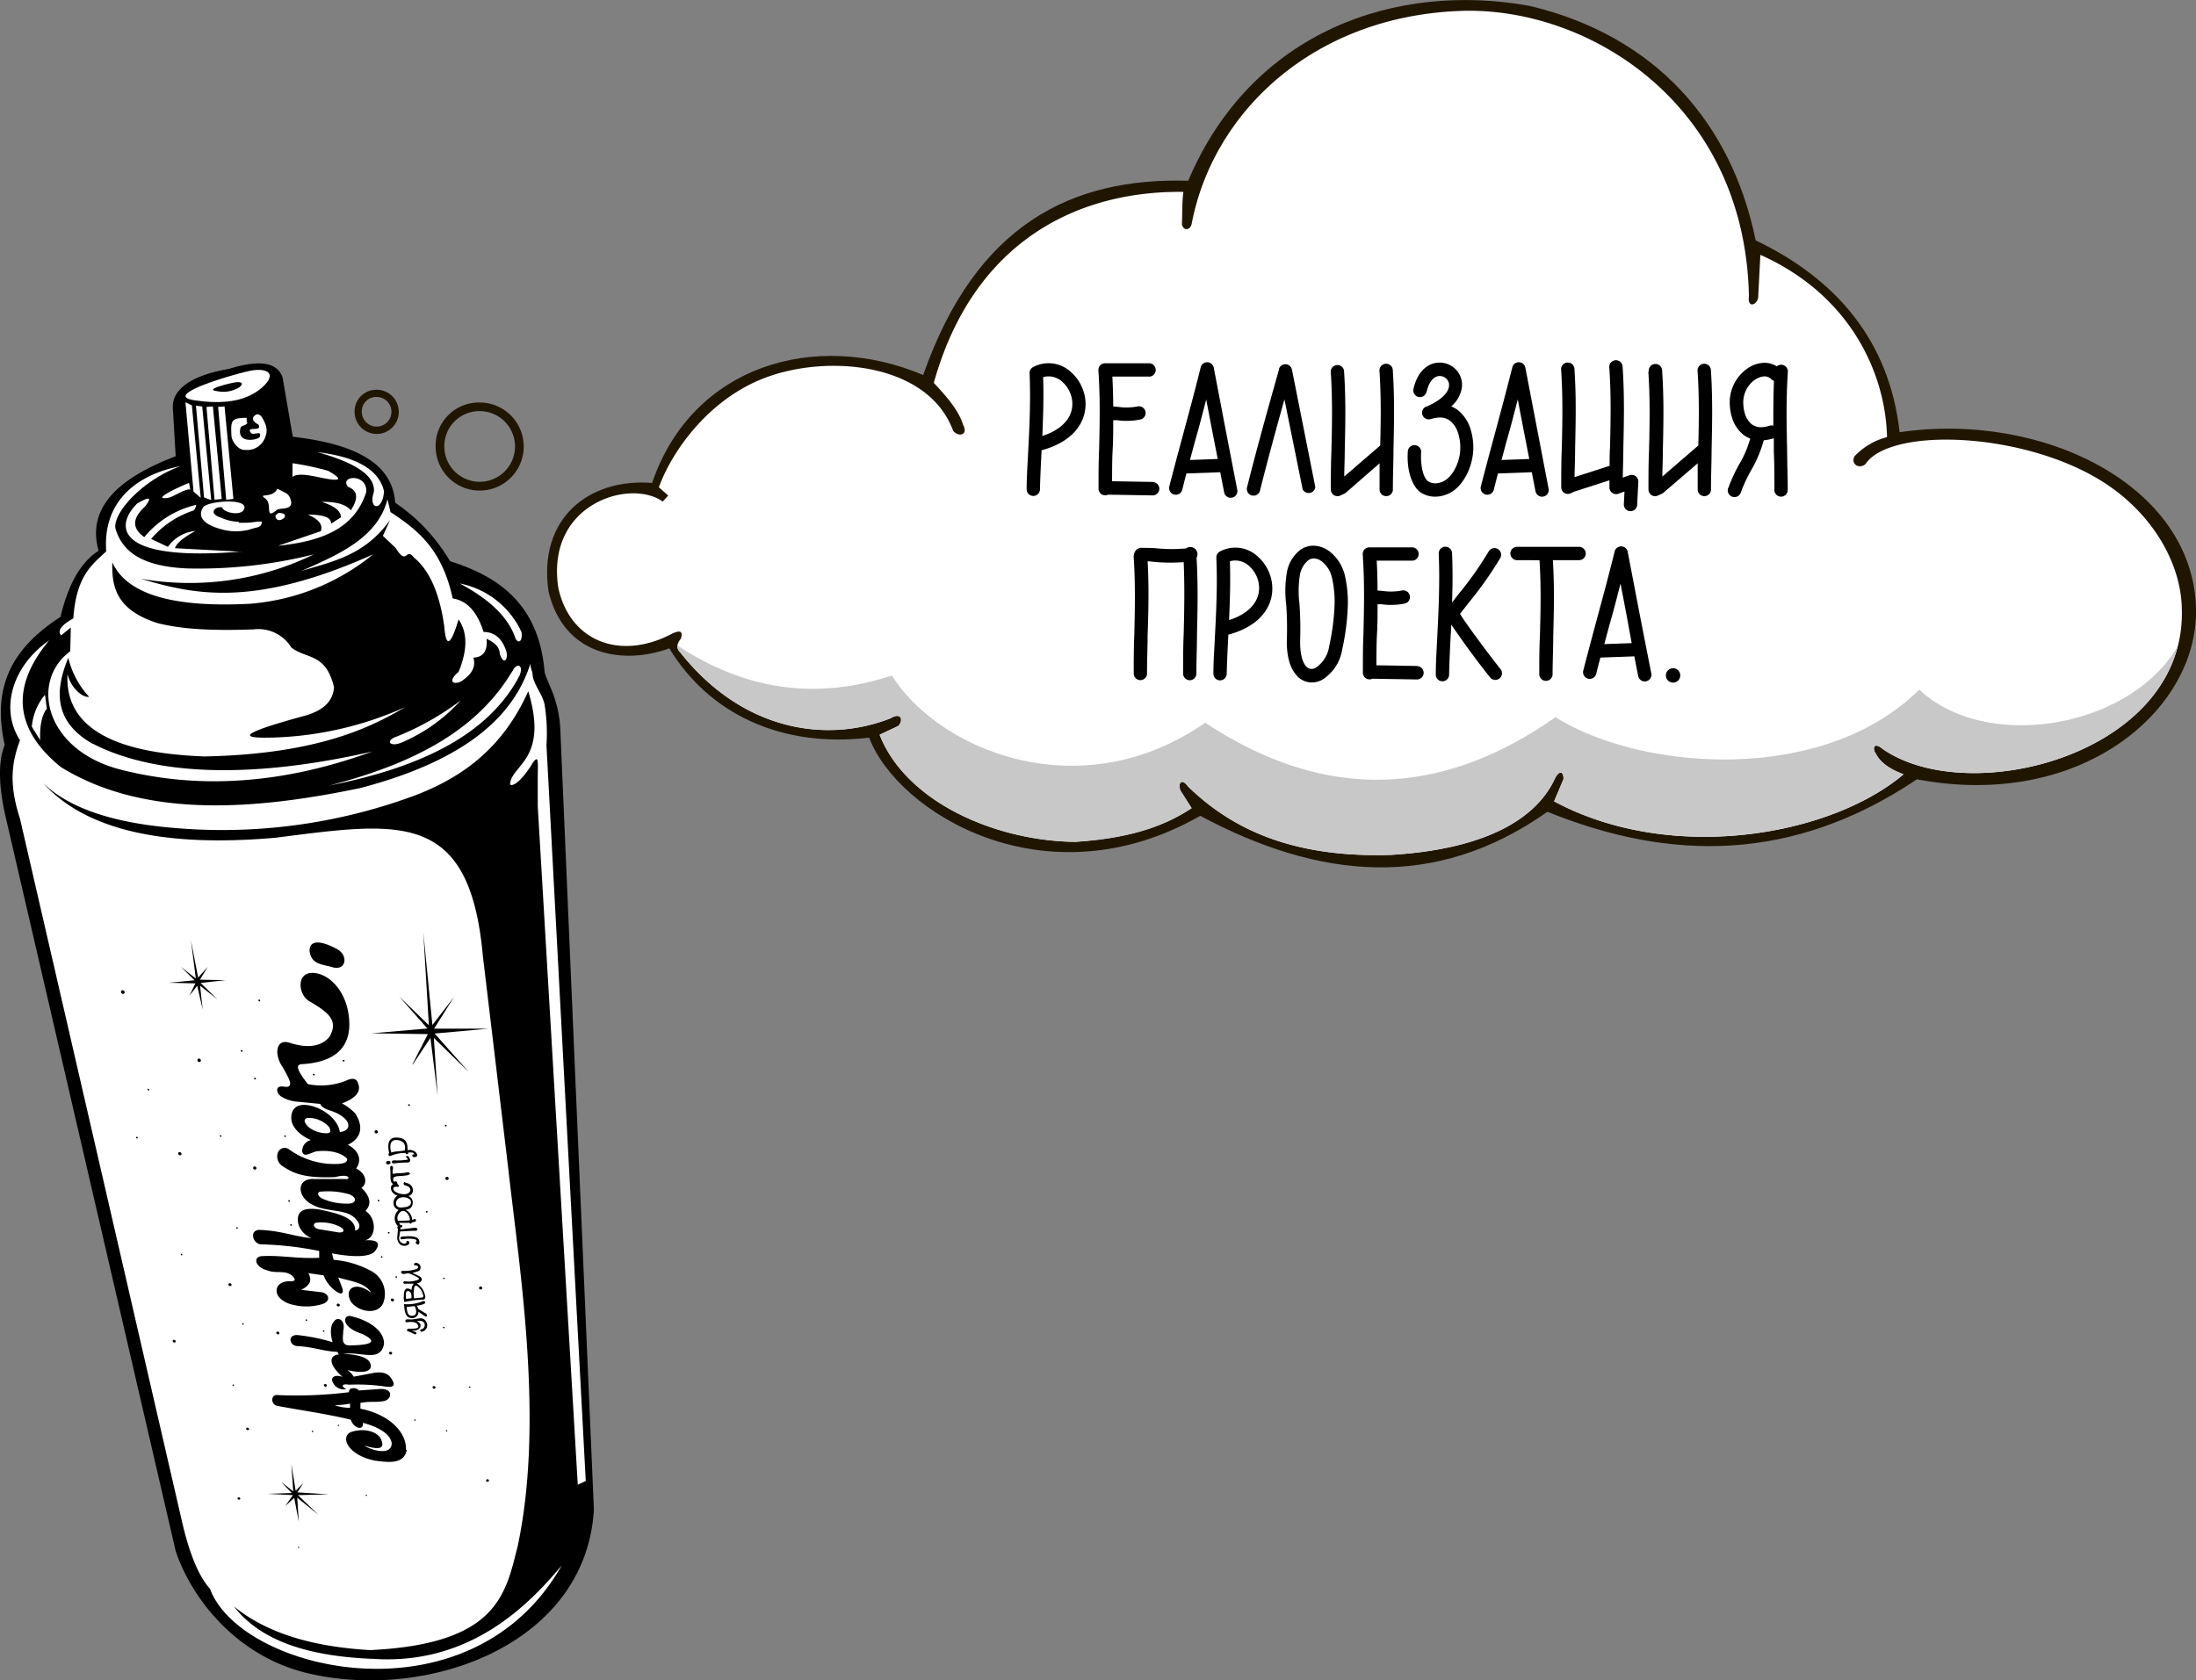
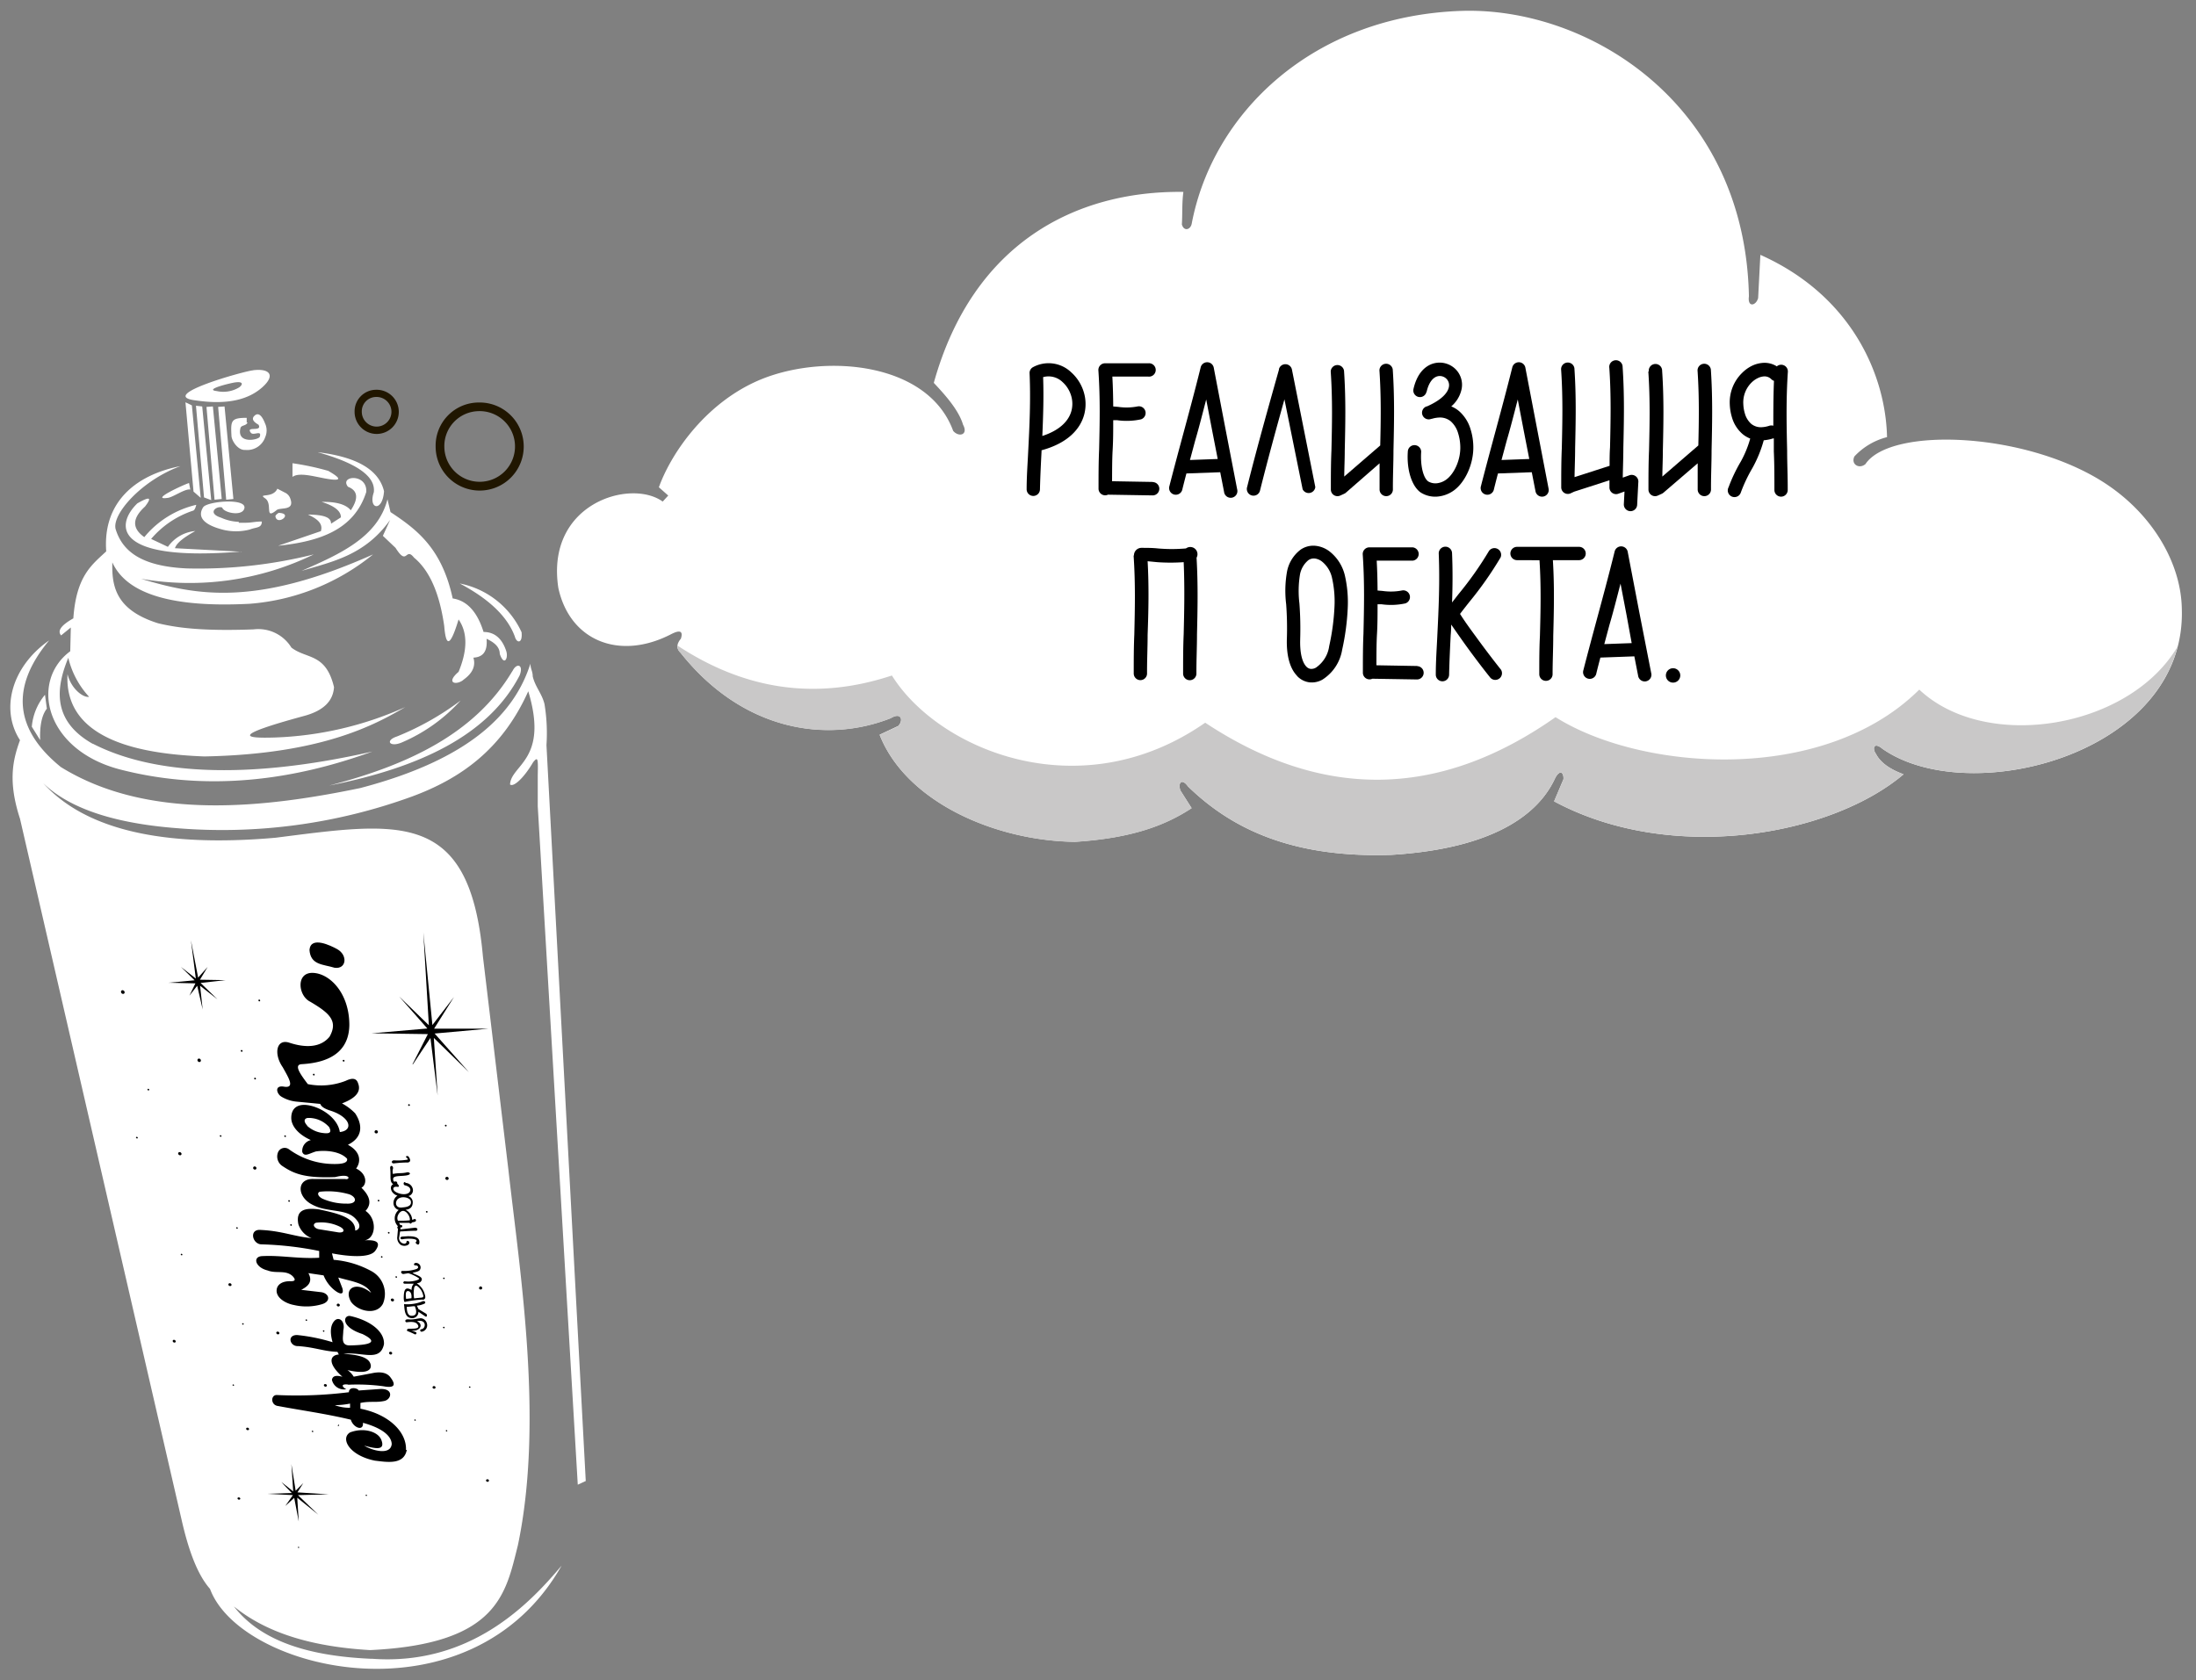
<svg xmlns="http://www.w3.org/2000/svg" viewBox="0 0 305.13 233.52">
  <rect x="0" y="0" width="305.13" height="233.52" fill="#808080" stroke="none" />
  <defs>
    <style>.cls-1{fill:#201600;}.cls-1,.cls-2,.cls-3,.cls-4{fill-rule:evenodd;}.cls-2{fill:#fff;}.cls-3{fill:#c9c8c8;}</style>
  </defs>
  <title>Ресурс 9</title>
  <g id="Слой_2" data-name="Слой 2">
    <g id="Слой_1-2" data-name="Слой 1">
-       <path class="cls-1" d="M120.78,102.52C108.27,104,98.39,99,93,90.11c-6.51,2.36-14.66,1-16.78-7.9-1.51-10.15,5.6-15.79,14.39-15.09,5.55-16.33,22.7-21.34,37.66-15,7.39-21.06,20.75-27.46,36.83-27C173.91,4.32,194-2.57,212.6.83,230,5,240.57,17,243.95,33.41c11.32,5.42,18.59,14.06,20,26.66,19.91-2.93,40.9,7.44,41.19,24.68.18,14-16,27.87-38.79,23.56-17.26,11.6-34.35,11.4-51.34,4.51-15.63,11.05-31.79,9.36-48.24.56-21.52,12.32-42.1-.5-46-10.86Z" />
      <path class="cls-2" d="M92.08,69.71c-4.45-3.23-16.3.24-14.5,12,1.59,7.34,8.47,10.14,15.65,6.44,1.37-.71,1.68-.35,1.38.61-.58.7-.68,1.34-.08,1.92,8.57,10.82,20.19,12.69,29.23,9.13,1.47-.89,1.79.27,1.07,1.07l-2.61,1.23c3.67,9.34,16.06,14.75,27.16,14.88,8.15-.53,12.71-2.4,16.19-4.68L164,109.84c-.35-1.15.27-1.67,1.07-.54,6.16,6,14.64,9.95,28.23,9.51,13-.79,20.06-4.92,22.71-10.51.67-1.44,1.3-1,1.23,0l-1.3,3.07c16.29,8.75,38.44,4.81,48.56-3.76-2.07-.76-3.28-1.73-3.84-2.84-.53-.7-.33-1.74.92-.69,12.09,8.43,42.18.67,41.58-19.41-.08-6.21-3.85-12.84-10.16-17.17-10.86-7.47-30.27-8.31-33.8-3-.9.75-2.06,0-1.53-1.07a9.38,9.38,0,0,1,4.53-2.68C262,51.92,257.12,41,244.6,35.42l-.31,6c-.29,1.09-1.5,1.35-1.28-.23C242.49,14.45,220.79,1,203.17,1.51c-20.76.66-34.68,14.2-37.59,29.61-.17.8-1.06,1.09-1.36.08.09-1.5,0-3,.21-4.53-14.84-.19-29.23,7-34.68,26.54,1.83,1.94,3.49,3.89,4.07,5.83.76,1.42-.61,1.76-1.38.84C129,50.46,115,49.12,106.08,52.59c-7.81,3.06-12.79,10.29-14.53,15.13l1.3,1.15-.77.84Z" />
      <path class="cls-3" d="M94.14,89.7a1.12,1.12,0,0,0,.4,1c8.57,10.82,20.19,12.69,29.23,9.13,1.47-.89,1.79.27,1.07,1.07l-2.61,1.23c3.67,9.34,16.06,14.75,27.16,14.88,8.15-.53,12.71-2.4,16.19-4.68L164,109.84c-.35-1.15.27-1.67,1.07-.54,6.16,6,14.64,9.95,28.23,9.51,13-.79,20.06-4.92,22.71-10.51.67-1.44,1.3-1,1.23,0l-1.3,3.07c16.29,8.75,38.44,4.81,48.56-3.76-2.07-.76-3.28-1.73-3.84-2.84-.53-.7-.33-1.74.92-.69,11,7.66,36.85,1.94,41-14.24-6.71,11.44-26.65,14.72-35.9,6-13.41,13.31-38.76,11.27-50.54,3.83-16.52,11.61-32.73,11.32-48.68.77-17.34,12.08-37.07,3.79-43.53-6.56-10.87,3.6-20.75,1.82-29.87-4.21Z" />
      <path class="cls-1" d="M66.53,55.94a6.12,6.12,0,1,1-6,6.11,6,6,0,0,1,6-6.11Zm0,1.2a4.91,4.91,0,1,1-4.79,4.91,4.85,4.85,0,0,1,4.79-4.91Z" />
      <path class="cls-1" d="M52.27,54.17a3.07,3.07,0,1,1-3,3.07,3,3,0,0,1,3-3.07Zm0,1a2.06,2.06,0,1,1-2,2.06,2,2,0,0,1,2-2.06Z" />
      <path d="M144.5,68a.92.92,0,1,1-1.85,0c0-1.84.14-3.59.22-5.33.18-3.48.35-7,.19-10.75a.92.92,0,0,1,.49-.9,4.54,4.54,0,0,1,5.29.72,6,6,0,0,1,1.69,2.57,5.72,5.72,0,0,1,.14,3.22c-.52,2.07-2.29,4.06-5.95,5.05v.17c-.09,1.77-.18,3.53-.22,5.29Zm.44-15.59c.1,2.87,0,5.55-.11,8.18,2.5-.81,3.71-2.16,4.06-3.55a3.88,3.88,0,0,0-.1-2.18,4.15,4.15,0,0,0-1.16-1.77,2.8,2.8,0,0,0-2.68-.68Z" />
      <path d="M160.16,67a.92.92,0,1,1,0,1.85l-6.13-.1-.08,0a.92.92,0,0,1-1.31-.87c0-1.84,0-3.62.08-5.39.08-3.54.17-7.07-.1-11a.93.93,0,0,1,.86-1h6.08a.93.93,0,1,1,0,1.85h-5c.08,1.42.11,2.8.12,4.15l.71.06a8,8,0,0,0,2.7-.07.93.93,0,0,1,.45,1.8,9.45,9.45,0,0,1-3.31.12l-.55,0c0,1.39,0,2.76-.08,4.14s-.07,2.88-.08,4.34l5.69.1Z" />
      <path d="M165.34,63.93l3.86-.14-.77-3.94h0l-.83-4.33c-.52,2-1,3.91-1.54,5.74l-.72,2.68Zm4.22,1.7-4.71.17q-.3,1.14-.56,2.19a.93.93,0,1,1-1.8-.45c.51-2,1.13-4.31,1.79-6.76.83-3.07,1.73-6.4,2.55-9.72a.93.93,0,0,1,1.81,0l1.61,8.4L171.9,68a.93.93,0,1,1-1.82.35l-.53-2.71Z" />
      <path d="M175.09,68.12a.93.93,0,1,1-1.8-.45c1.44-5.75,3.13-11.73,4.42-16.3l0-.09a.93.93,0,0,1,1.8.07l3.25,16.34A.93.93,0,0,1,181,68L178.47,55.5c-1.08,3.87-2.3,8.3-3.38,12.62Z" />
      <path d="M184.9,51.65a.93.93,0,0,1,1.85-.12c.27,3.94.18,7.53.1,11.13,0,1.19-.06,2.38-.07,3.57l5-4.32c.08-3.36.14-6.74-.11-10.44a.93.93,0,0,1,1.85-.12c.27,4,.18,7.62.1,11.25,0,1.8-.09,3.61-.08,5.43a.92.92,0,1,1-1.85,0c0-1.23,0-2.44,0-3.64L187,68.48a1,1,0,0,1-.22.14l-.55.25a.92.92,0,0,1-1.31-.84c0-1.85,0-3.63.08-5.42.08-3.54.17-7.07-.1-11Z" />
      <path d="M198.2,54.47a.92.92,0,0,1-1.8-.41c.49-2.17,1.63-3.24,2.83-3.56a3.15,3.15,0,0,1,2.87.67,3.06,3.06,0,0,1,1,2.84,4.34,4.34,0,0,1-1.45,2.47,4,4,0,0,1,1.1.67,5.38,5.38,0,0,1,1.57,2.47,8.44,8.44,0,0,1,.39,2.25c.11,2.72-1.27,5.43-2.95,6.46a4.55,4.55,0,0,1-2.09.69,3.76,3.76,0,0,1-2.26-.57c-1.18-.81-2-3.05-1.79-5.79a.93.93,0,0,1,1.85.12c-.13,2,.31,3.68,1,4.14a2,2,0,0,0,1.11.25,2.7,2.7,0,0,0,1.23-.42C202,66,203,63.93,202.9,61.95a6.57,6.57,0,0,0-.3-1.75,3.55,3.55,0,0,0-1-1.63,2.34,2.34,0,0,0-1.66-.54,4.16,4.16,0,0,0-1,.18l-.06,0a.93.93,0,0,1-1.29-.92v0a.93.93,0,0,1,.64-.81l.05,0c2.07-.92,2.92-1.92,3.05-2.75a1.24,1.24,0,0,0-.42-1.15,1.3,1.3,0,0,0-1.18-.28c-.6.16-1.2.81-1.51,2.18Z" />
      <path d="M208.63,63.93l3.86-.14-.77-3.94h0l-.83-4.33c-.52,2-1,3.91-1.54,5.74l-.72,2.68Zm4.22,1.7-4.71.17q-.3,1.14-.56,2.19a.93.93,0,1,1-1.8-.45c.51-2,1.13-4.31,1.79-6.76.83-3.07,1.73-6.4,2.56-9.72a.93.93,0,0,1,1.81,0l1.61,8.4L215.19,68a.93.93,0,0,1-1.82.35l-.53-2.71Z" />
      <path d="M223.61,51.13a.93.93,0,1,1,1.85-.12c.27,4,.18,7.62.1,11.25,0,1.37-.06,2.74-.08,4.12l.93-.33a.93.93,0,0,1,1.23,1l-.16,3.11a.92.92,0,0,1-1.85-.09l.09-1.76-.86.31h0a.92.92,0,0,1-1.23-.87q0-.49,0-1l-4.9,1.58-.49.23a.92.92,0,0,1-1.31-.84c0-1.85,0-3.63.08-5.42.08-3.54.17-7.07-.1-11a.93.93,0,0,1,1.85-.12c.27,3.94.18,7.53.1,11.13,0,1.34-.06,2.68-.08,4l4.87-1.57c0-.86,0-1.71.06-2.56.08-3.57.17-7.15-.1-11.09Z" />
      <path d="M229.1,51.65a.93.93,0,1,1,1.85-.12c.27,3.94.18,7.53.1,11.13,0,1.19-.06,2.38-.07,3.57l5-4.32c.08-3.36.14-6.74-.11-10.44a.93.93,0,0,1,1.85-.12c.27,4,.18,7.62.1,11.25,0,1.8-.09,3.61-.08,5.43a.92.92,0,1,1-1.85,0c0-1.23,0-2.44,0-3.64l-4.76,4.09a1,1,0,0,1-.22.14l-.55.25a.92.92,0,0,1-1.31-.84c0-1.85,0-3.63.08-5.42.08-3.54.17-7.07-.1-11Z" />
      <path d="M246.87,50.93a.93.93,0,0,1,1.55.75c-.26,3.89-.18,7.43-.1,11,0,1.78.09,3.57.08,5.42a.92.92,0,1,1-1.85,0c0-1.81,0-3.59-.08-5.37q0-.9,0-1.8l-.1,0a6,6,0,0,1-1.3.26,17.36,17.36,0,0,1-1.61,3.92,20.88,20.88,0,0,0-1.57,3.32.93.93,0,1,1-1.71-.71,22.15,22.15,0,0,1,1.71-3.59,14.69,14.69,0,0,0,1.3-3.18,3.78,3.78,0,0,1-1.08-.64A4.82,4.82,0,0,1,240.65,58a7.1,7.1,0,0,1-.3-1.78,5.72,5.72,0,0,1,1.71-4.39,5.12,5.12,0,0,1,1.39-1,4.17,4.17,0,0,1,1.55-.4h0a3.18,3.18,0,0,1,1.86.47Zm-.47,8.25c0-2,0-4.1.09-6.25a.92.92,0,0,1-.37-.23,1.32,1.32,0,0,0-1-.39h0a2.3,2.3,0,0,0-.86.23,3.27,3.27,0,0,0-.88.62,3.88,3.88,0,0,0-1.15,3,5.25,5.25,0,0,0,.22,1.32,3,3,0,0,0,.87,1.42,2.11,2.11,0,0,0,1.5.47h0a4,4,0,0,0,1-.19.92.92,0,0,1,.61,0Z" />
      <path d="M157.56,77.23a1.05,1.05,0,0,1,1-1.09c.82,0,1.56,0,2.31.08a22.12,22.12,0,0,0,3.92,0,1,1,0,0,1,1.47,1.29c.22,3.75.14,7.21.06,10.67,0,1.8-.09,3.61-.08,5.43a.92.92,0,0,1-1.85,0c0-1.87,0-3.67.08-5.48.08-3.25.15-6.5,0-10a26.11,26.11,0,0,1-3.67,0L159.46,78c.2,3.59.12,6.91,0,10.23,0,1.78-.09,3.57-.08,5.37a.92.92,0,0,1-1.85,0c0-1.85,0-3.63.08-5.42.08-3.54.17-7.07-.1-11Z" />
-       <path d="M170.45,93.63a.92.92,0,1,1-1.85,0c0-1.84.14-3.59.22-5.33.18-3.48.35-7,.19-10.75a.93.93,0,0,1,.49-.9,4.54,4.54,0,0,1,5.29.72,6,6,0,0,1,1.69,2.57,5.72,5.72,0,0,1,.14,3.22c-.52,2.07-2.29,4.06-5.95,5.05v.17c-.09,1.77-.18,3.53-.22,5.29ZM170.89,78c.1,2.87,0,5.55-.11,8.18,2.5-.81,3.71-2.16,4.06-3.55a3.88,3.88,0,0,0-.1-2.18,4.15,4.15,0,0,0-1.16-1.77,2.8,2.8,0,0,0-2.68-.68Z" />
      <path d="M180.66,88.83c-.06,2,.3,3.24.86,3.82a1,1,0,0,0,.58.31,1.26,1.26,0,0,0,.74-.17,4.32,4.32,0,0,0,1.85-3,31.6,31.6,0,0,0,.73-5.38,14.81,14.81,0,0,0-.34-4.1,4,4,0,0,0-1.41-2.28,2,2,0,0,0-1-.41,1.33,1.33,0,0,0-.87.23,3.36,3.36,0,0,0-1.17,2,14.19,14.19,0,0,0-.08,4,47.43,47.43,0,0,1,.11,4.93v0Zm-.45,5.08c-.89-.92-1.49-2.61-1.4-5.19v0a45.46,45.46,0,0,0-.1-4.75,15.23,15.23,0,0,1,.13-4.59,5,5,0,0,1,1.89-3,3.11,3.11,0,0,1,2-.53,3.87,3.87,0,0,1,2,.78,6,6,0,0,1,2.14,3.36,16.61,16.61,0,0,1,.39,4.62,33.39,33.39,0,0,1-.77,5.69,6.07,6.07,0,0,1-2.75,4.16,3,3,0,0,1-1.8.37,2.84,2.84,0,0,1-1.72-.89Z" />
      <path d="M196.89,92.58a.92.92,0,1,1,0,1.85l-6.13-.1-.08,0a.92.92,0,0,1-1.31-.87c0-1.84,0-3.62.08-5.39.08-3.54.17-7.07-.1-11a.93.93,0,0,1,.86-1h6.08a.93.93,0,0,1,0,1.85h-5c.08,1.42.11,2.8.12,4.15l.71.06a8,8,0,0,0,2.7-.07.93.93,0,0,1,.45,1.8,9.45,9.45,0,0,1-3.31.12l-.55,0c0,1.39,0,2.76-.08,4.14s-.07,2.88-.08,4.34l5.69.1Z" />
      <path d="M201.35,93.76a.92.92,0,0,1-1.85,0c0-1.92.14-3.74.22-5.56.18-3.64.35-7.29.19-11.26a.92.92,0,0,1,1.85-.07c.1,2.39.08,4.65,0,6.86l.9-1.16a47.77,47.77,0,0,0,4.23-6,.93.93,0,0,1,1.62.89,49.31,49.31,0,0,1-4.39,6.25c-.44.56-.86,1.09-1.25,1.61.62,1,1.42,2.09,2.27,3.25,1.19,1.64,2.45,3.29,3.41,4.49a.93.93,0,0,1-1.45,1.15c-1-1.24-2.27-2.91-3.46-4.56-.72-1-1.41-2-2-2.85q0,.74-.07,1.48c-.09,1.84-.18,3.68-.22,5.52Z" />
      <path d="M210.79,77.85a.92.92,0,1,1,0-1.85h8.62a.92.92,0,1,1,0,1.85h-3.64c.23,3.72.14,7.14.05,10.56,0,1.76-.09,3.51-.09,5.29a.92.92,0,1,1-1.85,0c0-1.82,0-3.58.09-5.33.09-3.4.18-6.79-.06-10.51Z" />
      <path d="M222.86,89.52l3.86-.14L226,85.44h0l-.83-4.33c-.52,2-1,3.91-1.54,5.74l-.72,2.68Zm4.22,1.7-4.71.17c-.2.76-.39,1.49-.56,2.19a.93.93,0,1,1-1.8-.45c.51-2,1.13-4.31,1.79-6.76.83-3.07,1.73-6.4,2.55-9.72a.93.93,0,0,1,1.81,0l1.61,8.4,1.66,8.48a.93.93,0,1,1-1.82.36l-.53-2.71Z" />
      <path class="cls-4" d="M232.47,92.87a1,1,0,1,1-1,1,1,1,0,0,1,1-1Z" />
-       <path class="cls-4" d="M.66,113,24.42,215.6c2.19,6.47,8.36,14.66,18.57,17,16.66,3.81,38.44-4.1,39.53-22.8L77.87,101.72c-.13-4.33-1.67-6.5-2.19-8.26C74.89,83.81,69.1,80.07,62.53,78a25.22,25.22,0,0,0-7.62-8.13c-.34-5.09-4.85-8.1-14.23-9.17l-1.42-8.26c-.84-2.32-3.64-2.35-7.49-1.16-4,.66-8,2.31-7.75,5.55l.39,6.58C16.54,66.41,12,70.5,13.7,76.55c-2.55,1.61-4.25,4.8-5.29,9.17C2.66,89.51-1.39,94.46.66,103.53c-1.19,2.81-.51,7.13,0,9.42Z" />
      <path class="cls-2" d="M51.64,230.53c13.56,1,21.75-7.4,26.4-12.95-12.64,22.29-44.6,14.77-48.86,3.24-1.77-2-3-5.43-3.95-9.61L2.78,113.79c-1.7-5.21-1-8.18,0-10.92C0,98.58,1.62,92.63,6.83,89c-5.49,6.6-4.73,12.44,1.62,17.6,12.27,7.6,28.62,5.61,41.58,2.93,15.28-4,21.48-10.39,23.67-17.3,0,.71.32,1.06.32,1.77.36,1.5,1.28,2.37,1.64,3.87a24.9,24.9,0,0,1,.27,5.69l5.46,102.27-1.11.51-5.56-94.28v-4.35c.06-2.38,0-2.56-.64-1.78-1.38,2.34-2.78,3.5-3.21,3.09.13-2.75,5.42-3.4,2.53-12.95-3.66,8.17-9.51,12.18-16.18,14.64a77,77,0,0,1-32.76,4.38Q11.39,114.06,6,108.84c5.7,6.29,16.18,9,32.27,7.59,17.18-2.18,27-4,28.83,16.49l3.54,29.64c1.63,14.43,4.93,35,1.32,52.2-1.7,6.76-2.76,13.73-20.54,14.57-7.51-.44-14.07-2.13-18.92-6.07,3.87,5,10.75,6.92,19.12,7.28Zm-25-174.2-.87-.42,1.12,12.41,1,.87L26.66,56.33Zm4.54.16-.87.06,1.12,12.9,1-.1L31.2,56.49Zm-1.62,0-.87.06,1.12,12.9,1-.1L29.58,56.49Zm-1.46,0-.87-.1,1.12,12.74,1,.38-1.25-13Zm6.18,2.24,0-.66c-2.17,0-2.23.39-2.12,2.46,0,.67.86,2.07,1.91,2a2.65,2.65,0,0,0,2.79-1.8,2.29,2.29,0,0,0,0-1.81c-.05-.07-.66-2-1.53-1.11-.64.64.58,1.18.6,1.23.54,1.06-1.86.1-1.07,1.11.36.45,1.54-.45,1.24.54-.14.46-3.25,1.07-2.69-1.19.11-.45.75-.27,1-.78Zm.87-7.26c-1.11.08-13.58,3.54-7.88,4.19,4.35.63,7.26-.13,9.17-1.83s1-2.66-1.29-2.37Zm-2.33,1.66c-.38,0-4.66,1-2.71,1.22a4.24,4.24,0,0,0,3.15-.53c.62-.51.34-.78-.44-.69Zm-6.55,14c-.6.16-5.64,2.46-2.93,2.06.74-.11,2.42-1.32,3.1-1.15l-.17-.91Zm12,4.63c.21,1.38,2.56-.4.48-.48-.07,0-.5.31-.48.48Zm1.47-3.22-1.2-.62c-.64,1.4-2.81.58-1.7,1.34s-.16,3.07,1.6,1.63c.51-.41,2.52.15,1.91-1.56a1.42,1.42,0,0,0-.61-.79Zm-6.56,4.11,1,0c.75,0,1.29-.17,2.2-.17,0,.94-.79.76-1.66,1.11a7.63,7.63,0,0,1-3.62.06c-1.33-.33-4.1-1.2-2.87-3.15.55-.87,6.55-1.37,5.65.34-.49.92-2.84.38-3-.3-.78-.3-2.17.78-.16,1.41a6.56,6.56,0,0,0,2.35.57c.08,0,.08,0,.14.09Zm11-9.79q8.18,2.29,7.76,5.56c-.81,2.38,1.22,2.8,1.42-.15-.74-3.1-4-4.79-9.18-5.42Zm1.46,2.59a37.16,37.16,0,0,0-5-1.07v1.9c.88-.64,2.74-.12,4.44.2s3,.38.59-1Zm-1,8.35-6,2.05c5.72-.59,10.57-2.19,12.25-7.47.18-2.63-3.79-2.3-2.54-.73,1.42.55,1.45,1.68.39,3.27-.72-.88-2.16-1.2-4.05-1.17,1.68.53,2.69,1.22,2.68,2.15l-1.37.88c0-.69-.51-1.24-3.22-1.27,1.23.56,2.14,1.22,1.81,2.29ZM33.58,76.65c-18,1.5-17.53-3.74-14.5-6.69,2.08-1.19,1.86-.59,1.07.44-1.61,1.47-2,2.9-.1,4.25a13.21,13.21,0,0,1,7.22-4.49s-.15.71-.41.8A13,13,0,0,0,21,74.9L23.33,76a5.22,5.22,0,0,1,3.81-2.2c-1.43.8-2.58,1.59-2.83,2.39l9.27.49ZM64.35,94.52c-1,.76-2.46.41-.63-1.15,1.3-3.15,1.21-5.52,0-7.28-1.36,4.49-1.8,3.26-2,.89-.64-4.46-2-7.67-4.19-9.48-1.23-1.56-.9,1.3-2.57-1.36L53.2,74.47l1-2.2c-3.49,4.89-7.95,5.77-12.3,7.07,5.3-2.32,10.59-4.66,11.94-9.95l.42,1.78c3.62,2.39,7.13,5,8.64,12,2.09.32,3.46,2,4.29,4.66,1.54,0,2.57.92,3.14,2.62.35,1-.28,2.23-.89.42,0-1-.83-1.62-1.83-2.09.16,1.88-.6,2.55-1.83,2.62.32,1.1-.05,2.13-1.41,3.09ZM4.42,101a8,8,0,0,1,1.83-4.44l.26,1.93c-.7.89-1,2.36-.93,4.37L4.42,101ZM72.47,87.86a12,12,0,0,0-8.59-6.77c3.9,2.07,6.6,4.49,7.66,7.39.25.94,1.1,1,.93-.62Zm-1.29,5.43c-5.1,8.57-14.31,13-25.46,15.89,12.43-2.46,22.13-6.92,26.48-15.31.61-1.51-.43-1.82-1-.58ZM64,97.36a38.72,38.72,0,0,1-8.86,5c-1.67.55-1,1.53.66.84A23.41,23.41,0,0,0,64,97.36Zm-51.1,6c8.07,4.15,20.93,5.16,38.84,1.09-7.15,2.58-20.27,6.35-35.21,2.45C6.22,104.13,4.15,94.67,9.76,90.51l.08-3.3-1.35,1.1C8,87.75,8.31,87,10.19,85.94c.41-5.9,2.56-7.43,4.57-9.31-.51-7,4.29-10.68,10.32-11.85-5.47,2-9.62,6.78-9,8.8C17,76.49,19.45,78.71,26,79a66,66,0,0,0,17.6-1.95,39.41,39.41,0,0,1-24,3.39c7.64,2.31,15.92,3.91,32.24-3.39a30.92,30.92,0,0,1-17.1,6.86c-10.43.55-17.07-1.2-19.13-5.75-.1,3.41.54,6.63,6.35,8.46,2.7.65,6.26,1.11,13.29.85A5.39,5.39,0,0,1,40.49,90c2.12,1.64,4.78.72,5.92,5.5-.12,1.89-1.41,3.26-4.15,4-10.38,2.82-8.21,3.12-4.15,3a48.21,48.21,0,0,0,18.2-4.23c-4.18,2.44-11.58,6.55-27.93,6.86-8-.31-19.5-1.94-19-11.43.52,2.06,2.2,3.3,3,3.14a12.06,12.06,0,0,1-2.89-5.42c-1.65,4-2.4,8.68,3.38,11.95Z" />
      <path class="cls-4" d="M56.52,201.51c-.4,2.11-2.74,1.69-4.43,1.49-3.57-.72-4.82-3.08-3.46-3.92,1.91-.74,4-.11,4.39,1.13.5,1.44-.92,1.11-2.42.7,1.24.75,3.69,1.35,3.83-.23-.07-1.3-1.69-2.31-4-2.94.12,1.24-1.36.69-1.68-.43-3.45-.83-6.73-1.27-10.1-1.9-1.07-.12-1.06-1.57-.17-1.53a58.91,58.91,0,0,0,10-.39c0-.84,1.27-.58,1.35-.24l2.86-.2c2-.16,1.77,1.36.77,1.64-1.21.28-2,0-3.38.29,0,.27,0,.55,0,.8,4,.79,6.44,3.27,6.33,5.73Zm-10-6.22a5.81,5.81,0,0,0,2.12.36c0-.2,0-.38,0-.58a11.22,11.22,0,0,1-2.09.22Zm-2.13-24.44,2.42.39c1,.21,1.29-.33.36-.78a5.85,5.85,0,0,0-3.28-.52c-.61.27-.12.85.5.91Zm.37-4.28a8.08,8.08,0,0,0,3.41.71c1.43.07,1.49-.85.38-1.29a10.59,10.59,0,0,0-4.13-.36c-.42.19-.19.67.35.94Zm-2.08-10.1a3.91,3.91,0,0,0,2.24,1c1,.13,1.16-.16.81-.83a3.8,3.8,0,0,0-2.89-1.27c-.42,0-.82.33-.16,1.06Zm4.44,21.11c1.57.47,3.7.71,4.45,2.1-2.09-1.71-3.88-.63-2.79,1.25.93,1.3,3.53,1.94,4.43.26a3.59,3.59,0,0,0-1.68-4.57,13.09,13.09,0,0,0-5.17-1.53c-.08-.3-.16-.6-.23-.9,2.45.47,5.24.66,6-.34.89-1.2.18-1.57-1.47-1.47,1.61-.26,1.76-3,.13-4.09.87-.94.67-2-.57-3.22.81-.44.79-1.94-.74-2.67.6-.79.82-2.23-1.14-3.3,2.18-1.06,2-2.89,1-4.38a7.54,7.54,0,0,0-1.82-1.37c1.76-.67,2.72-1.55,2.24-2.78-.24-.79-.89-.76-1.74-.35a9.42,9.42,0,0,1-5.25.45c-1-1.33-2-2.69-.87-2.77,5.06-.28,6.6-2.67,6.64-5.44,0-4.49-2.77-7.21-5.11-7.25s-2,3.18-.34,4c2.63,1.55,3.95,2.66,2.7,4.87-1.25,1.53-3.34,1.57-5.57.84-1.82-.61-2.23,1.54-.93,3.41.79,1.44,1.81,3,.08,2.68-1.26-.16-.92,1-.29,1.39a5,5,0,0,0,2.19.71l3.23.31c.15.4.63.68,1.33.91,2.91.9,3.33,2.79,1.39,3-.3-2-2.71-3.53-4.57-3.75-1.19-.14-2.18.33-2.18,1.79,0,1,.8,2.21,2.72,3.08A1.54,1.54,0,0,0,42,160.11c.31.72.91.22,1.89-.08,1.27-.2,3.33-.06,4.33,1,.14.55-.57.78-2,.74a10.62,10.62,0,0,1-6.08-2.05,1,1,0,0,0-1.53.48,1.58,1.58,0,0,0,.67,1.88c1.5,1,3,1.69,7.3,1.51,2.26-.58,2.06.45,1.39.27l-4.35,0c-2.28-.13-2.43,2.17-.55,3.38a6.08,6.08,0,0,0,1.86.74c2.25.48,3.8.29,4.82,1.84.44.73,0,1.17-.4,1.19.08-1.76-2.38-2.37-5-2.92-1.89-.26-3.31,0-2.89,2.06a3.1,3.1,0,0,0,1.83,1.92c-2.29-.19-4.14-1-7-1.13-1.75-.2-1.25,2,.06,2a46.18,46.18,0,0,1,8,.92c0,.31,0,.63,0,.94-2.9.17-5.31-.36-7.83-.23-1.47,0-1.12,1.57.68,2,1.19.47,2.48-.12,3.45.78.42.44.47.75-.36.71-1.13,0-1.74.49-1.84,1.12-.19,1.2,1.32,2,2.4,2.19a7.61,7.61,0,0,0,3.91-.12c1.26-.39,1-1.48-.1-1.66l-2.81-.33c1-.51,1.64-1.14,1-2.32l2.11.31a5.05,5.05,0,0,0,1.32,1.89c.85.75,1.58.94,1.29-.11l-.57-1.48Zm1.25,14.84c-1.21-.12-.69.45-.25.65a1.71,1.71,0,0,1-2-1.31c.09-.42.38-.71,1.46-.42-2.08-1.83-1.78-3-.5-3.09l-.19-.37c-1.93-.07-3.09-.63-5.46-.8-1.14.07-1.61-1.53-.16-1.54a25.28,25.28,0,0,1,4.94,1c-.38-1.37-.31-2.39.29-3s1.51.08,1.2,1.36c0,1-.45,2.2,1.12,2.08,3.36-.08,3.37-.68,1.54-1.58-3.11-1-2.65-2.68-1.68-2.5,2.81.63,4.79,2.19,4.67,3.93-.55,2.53-3.06,1-5.62,1.32,1.89.13,3.62.42,3.79,1.59.07.49-.28,1.36-3.24.67a3.09,3.09,0,0,1,.87.92l2.74-.52c1.12-.2,1.93,0,2.38.64.83,1.1.46,1.49-1,1.21a27.45,27.45,0,0,0-4.9-.21Z" />
      <path class="cls-4" d="M43,132c.14,2.14,1.88,2,3.5,2.5,1.64.22,1.85-1.74.37-2.58-.9-.5-3.7-1.87-3.86.08Z" />
      <path class="cls-4" d="M56.63,185a9.4,9.4,0,0,1,1,.44.17.17,0,1,0,.13-.32l-.6-.19c1.18.14,1.77-.84.78-1.32,1.37-.31,1.28,1.06.58,1.13-.25.07-.12.41.13.33a.9.9,0,0,0,.67-1.13.94.94,0,0,0-.83-.73c-.35,0-.8.16-1.45.17-.22,0-.58-.09-.7.11a.19.19,0,0,0,.16.28c.7-.09,1.35-.1,1.59.42s-.59.46-1.38.48c-.18.07-.22.28-.06.34Z" />
      <path class="cls-4" d="M57,183.16a.87.87,0,0,0,1.14-.85l.95.64c.2.15.35-.16.12-.37l-1.07-.65c-.07-.17-.15-.32-.22-.47a3.15,3.15,0,0,0,1.08-.29c.14-.08.15-.37-.23-.34a5.45,5.45,0,0,1-2.44.43c-.17-.08-.22,0-.16.28.07,1.12.36,1.49.83,1.63Zm.2-.29c-.52,0-.67-.53-.68-1.25.47,0,.71-.09,1.12-.08.33.83.25,1.32-.44,1.33Z" />
      <path class="cls-4" d="M58.77,180.61a16.09,16.09,0,0,0-2.38.3c-.2.07-.25.06-.29-.44,0-1.23.2-1.7,1.09-1.19a1.18,1.18,0,0,1,.31-.87H56.26c-.25,0-.31-.23-.06-.34A3.94,3.94,0,0,0,58,177.9c.32-.16.28-.18.11-.31a6,6,0,0,0-1.37-.64l-.69.11c-.32,0-.45-.43-.12-.43a5.18,5.18,0,0,0,1.86-.24c.47-.12.39-.55-.11-.53-.22,0-.23-.33.12-.34a.63.63,0,0,1,.52,1c-.24.25-.64.25-1,.39.57.34,1.7.56,1.14,1.22-.17.18-.33.15-.54.24a2.53,2.53,0,0,1,1.11,1.56c.16.48,0,.68-.32.73Zm-1.23-1.55a4,4,0,0,0,0,1.39l1-.11c.24,0,.34-.13.24-.38a2.08,2.08,0,0,0-.76-1.19c-.23-.18-.4-.11-.5.3Zm-.37,1.37-.74.09c-.09-.63-.07-1.09.24-1.09s.57.3.5,1Z" />
      <path class="cls-4" d="M56.09,172.84a.36.36,0,0,0,.4-.18c-.09-.34.46-.24.38.13s-1,.54-1.37.05a1.18,1.18,0,0,1-.29-1l.09-1.07a.21.21,0,0,1,0-.35,1.52,1.52,0,0,1,.1-2.26,1,1,0,0,1-.72-1.09,1.17,1.17,0,0,1,.55-.9c-.87-.24-1.23-1.27-.59-1.6-.57-.32-.29-1.13-.43-2.24,0-.49.5-.31.39.11a1.32,1.32,0,0,0,0,.72c.75-.18,1.18-.05,1.87-.21.34-.14.85.23.1.39s-1.79,0-1.94.43c0,.17,0,.52.25.44s.35.15.32.31c.26.18.32.5,0,.42-.71-.08-.65.44-.28.67.66.46,2,.56,2.1-.22,0-.3-.23-.53-.78-.66-.29-.11-.13-.67.14-.33a1.07,1.07,0,0,1,1,1,.82.82,0,0,1-.65.83.91.91,0,0,1,.62.83c0,.76-.42,1-1,1.08a1.6,1.6,0,0,1,.92,1.4l.35-.13c.18,0,.3.3,0,.4l-.36.08c-.18.21-.29.23-.34.06l-1.48,0,.2.33c.26-.15.35.26.14.31l-.14,0c0,.09,0,.18,0,.27l2-.23c.51,0,.4.43.15.42-.68,0-1.46.07-2.2.1l-.12.77a.75.75,0,0,0,.57.9Zm1-5.86c.09.5-.29.77-1.11.82-1,.19-1.15-.66-.75-1.11.57-.57,1.82-.24,1.86.29ZM56,168.29c-.47,0-1,.82-.7,1.36a13.16,13.16,0,0,0,1.64-.05c.1-.46-.43-1.32-.94-1.31Z" />
      <path class="cls-4" d="M57.86,172.49c.22-.36-1.21-.42-2-.25-.25,0-.35-.31,0-.38,1.05-.09,2.23-.14,2.4.59.07.41-.08.65-.35.45s-.14-.29,0-.41Z" />
      <path class="cls-4" d="M56.71,161.56a17,17,0,0,0-2,.13c-.34,0-.37-.37,0-.43a7.73,7.73,0,0,0,1.94-.1c.05-.19-.17-.22-.23-.36s.22-.19.35-.06c.22.32.39.72-.08.82Z" />
-       <path class="cls-4" d="M56.31,160.24a5.06,5.06,0,0,0-2,.39c-.29.11-.43-.16-.24-.4-.3-1.37,0-2,.76-2.13,1.65-.07,1.82.78,1.8,1.75a1.26,1.26,0,0,1,1.19.34c.32.47.07.68-.37.61-.2,0-.27-.42.11-.36-.05-.31-.44-.3-.87-.25.08.29-.29.31-.37,0Zm-1.07-1.79c-.77-.11-1.25.39-.87,1.72.76-.22,1.24-.12,1.89-.3.11-.77-.09-1.27-1-1.42Z" />
-       <path class="cls-4" d="M53.91,161.83c-.34,0-.38-.43,0-.49s.55.45,0,.49Z" />
      <path class="cls-4" d="M39.64,209.3l1.06-1.51-3.54-.18,3.39-.11c-.48-.5-1-1-1.45-1.53l1.64,1.31c-.08-1.25-.17-2.52-.25-3.8.19,1.25.39,2.48.59,3.7l1.06-1.06-.81,1.29,4.33.27-4.26.11,2.83,2.72-2.93-2.36q.1,1.67.21,3.31-.32-1.63-.63-3.29l-1.24,1.13Z" />
      <path class="cls-4" d="M26.31,138.4c.27-.57.56-1.14.84-1.73l-3.75-.09c1.21-.1,2.43-.22,3.64-.34-.63-.63-1.26-1.24-1.9-1.86L27.21,136c-.22-1.75-.45-3.53-.68-5.32l1,5.19,1.32-1.48-1.07,1.77,3.56.06-3.47.39c.79.77,1.57,1.52,2.34,2.27L27.8,137c.12,1.1.24,2.2.36,3.29L27.4,137l-1.09,1.39Z" />
      <path class="cls-4" d="M57.32,147.9l2.13-4.18-7.81-.11,7.74-.67-3.92-4.45,4.13,4q-.38-6.28-.77-12.91.64,6.61,1.26,12.88l3-3.9-2.76,4.4,7.58,0-7.51.68L65.15,149l-4.87-4.75c.17,2.71.35,5.36.53,8q-.51-3.94-1-8c-.83,1.25-1.65,2.46-2.45,3.69Z" />
      <path class="cls-4" d="M60.1,192.83a.18.18,0,0,1,.19-.19.21.21,0,0,1,.23.17.18.18,0,0,1-.2.19.21.21,0,0,1-.22-.17Z" />
      <path class="cls-4" d="M54.3,180.68a.19.19,0,0,1,.2-.21.24.24,0,0,1,.25.2.19.19,0,0,1-.2.2.23.23,0,0,1-.24-.19Z" />
      <path class="cls-4" d="M46.79,181.38a.18.18,0,0,1,.19-.2.24.24,0,0,1,.24.19.19.19,0,0,1-.19.2.24.24,0,0,1-.25-.19Z" />
      <path class="cls-4" d="M54.06,188.07a.18.18,0,0,1,.19-.2.22.22,0,0,1,.24.18.18.18,0,0,1-.19.2.22.22,0,0,1-.23-.18Z" />
      <path class="cls-4" d="M66.58,179a.2.2,0,0,1,.21-.21A.22.22,0,0,1,67,179a.2.2,0,0,1-.21.21.22.22,0,0,1-.24-.19Z" />
      <path class="cls-4" d="M61.88,163.79a.21.21,0,0,1,.21-.23.23.23,0,0,1,.25.2.21.21,0,0,1-.21.23.24.24,0,0,1-.25-.2Z" />
      <path class="cls-4" d="M52.05,157.32a.21.21,0,0,1,.2-.24.24.24,0,0,1,.26.21.21.21,0,0,1-.21.23.24.24,0,0,1-.26-.21Z" />
      <path class="cls-4" d="M35.18,162.34a.2.2,0,0,1,.19-.23.26.26,0,0,1,.26.21.2.2,0,0,1-.19.23.26.26,0,0,1-.27-.21Z" />
      <path class="cls-4" d="M38.39,185.26a.17.17,0,0,1,.18-.19.24.24,0,0,1,.25.18.18.18,0,0,1-.18.2.25.25,0,0,1-.25-.19Z" />
      <path class="cls-4" d="M45,192.55a.17.17,0,0,1,.18-.19.23.23,0,0,1,.24.17.18.18,0,0,1-.18.19.23.23,0,0,1-.23-.18Z" />
      <path class="cls-4" d="M27.44,147.37a.21.21,0,0,1,.19-.25.28.28,0,0,1,.28.22.21.21,0,0,1-.19.26.28.28,0,0,1-.28-.23Z" />
      <path class="cls-4" d="M16.82,137.89a.21.21,0,0,1,.19-.27.3.3,0,0,1,.3.24.21.21,0,0,1-.19.27.29.29,0,0,1-.3-.24Z" />
      <path class="cls-4" d="M24.76,160.35a.19.19,0,0,1,.19-.23.28.28,0,0,1,.27.21.19.19,0,0,1-.18.23.28.28,0,0,1-.28-.21Z" />
      <path class="cls-4" d="M31.74,178.55a.18.18,0,0,1,.18-.21.26.26,0,0,1,.25.19.17.17,0,0,1-.18.2.25.25,0,0,1-.26-.18Z" />
      <path class="cls-4" d="M24,186.4a.16.16,0,0,1,.16-.19.25.25,0,0,1,.25.18.16.16,0,0,1-.17.2.25.25,0,0,1-.24-.18Z" />
      <path class="cls-4" d="M34.2,198.59c0-.09.05-.17.17-.17a.22.22,0,0,1,.23.16.15.15,0,0,1-.16.18.23.23,0,0,1-.24-.17Z" />
      <path class="cls-4" d="M32.31,192.51a.09.09,0,0,1,.09-.1.12.12,0,0,1,.12.09c0,.05,0,.09-.09.09a.12.12,0,0,1-.12-.08Z" />
      <path class="cls-4" d="M33.65,184a.09.09,0,0,1,.09-.1.12.12,0,0,1,.12.09.09.09,0,0,1-.09.11.13.13,0,0,1-.13-.1Z" />
      <path class="cls-4" d="M42.46,183.47a.09.09,0,0,1,.09-.1.13.13,0,0,1,.12.09.09.09,0,0,1-.09.11.12.12,0,0,1-.12-.1Z" />
      <path class="cls-4" d="M32.82,170.67a.09.09,0,0,1,.09-.11.13.13,0,0,1,.13.1.09.09,0,0,1-.09.11.13.13,0,0,1-.13-.1Z" />
      <path class="cls-4" d="M25.12,174.36a.09.09,0,0,1,.09-.11.13.13,0,0,1,.13.1.09.09,0,0,1-.09.11.13.13,0,0,1-.13-.1Z" />
      <path class="cls-4" d="M18.93,158.16A.09.09,0,0,1,19,158a.14.14,0,0,1,.14.1.09.09,0,0,1-.09.12.14.14,0,0,1-.14-.1Z" />
      <path class="cls-4" d="M20.5,151.44a.1.1,0,0,1,.09-.12.14.14,0,0,1,.14.11.1.1,0,0,1-.1.12.14.14,0,0,1-.14-.11Z" />
      <path class="cls-4" d="M30.54,157.89a.1.1,0,0,1,.1-.12.13.13,0,0,1,.13.1.1.1,0,0,1-.09.12.15.15,0,0,1-.14-.11Z" />
      <path class="cls-4" d="M35.32,149.91a.11.11,0,0,1,.1-.13.14.14,0,0,1,.14.11.11.11,0,0,1-.1.13.14.14,0,0,1-.14-.11Z" />
      <path class="cls-4" d="M33.46,146.06a.1.1,0,0,1,.1-.13.14.14,0,0,1,.14.11.1.1,0,0,1-.1.13.13.13,0,0,1-.14-.11Z" />
      <path class="cls-4" d="M39.5,157.92a.11.11,0,0,1,.1-.13.14.14,0,0,1,.13.11.1.1,0,0,1-.09.12.13.13,0,0,1-.13-.1Z" />
      <path class="cls-4" d="M40.06,166.91a.09.09,0,0,1,.09-.11.12.12,0,0,1,.13.1.1.1,0,0,1-.1.12.13.13,0,0,1-.13-.1Z" />
      <path class="cls-4" d="M43.32,198.93c0-.05,0-.08.09-.08a.11.11,0,0,1,.12.08c0,.05,0,.09-.09.09a.12.12,0,0,1-.12-.09Z" />
      <path class="cls-4" d="M35.91,139.05a.11.11,0,0,1,.1-.13.14.14,0,0,1,.14.12.12.12,0,0,1-.1.13.14.14,0,0,1-.14-.12Z" />
      <path class="cls-4" d="M47.62,147.43a.11.11,0,0,1,.11-.13.13.13,0,0,1,.14.11.11.11,0,0,1-.11.13.14.14,0,0,1-.14-.11Z" />
      <path class="cls-4" d="M43.48,149.36a.11.11,0,0,1,.1-.13.13.13,0,0,1,.14.11.11.11,0,0,1-.1.13.14.14,0,0,1-.14-.11Z" />
      <path class="cls-4" d="M56.71,153.58a.11.11,0,0,1,.11-.12.13.13,0,0,1,.13.11.11.11,0,0,1-.11.13.13.13,0,0,1-.13-.11Z" />
      <path class="cls-4" d="M59.18,168.42a.1.1,0,0,1,.11-.11.11.11,0,0,1,.12.1.1.1,0,0,1-.1.12.12.12,0,0,1-.13-.11Z" />
      <path class="cls-4" d="M52.49,166.86a.1.1,0,0,1,.1-.11.12.12,0,0,1,.13.11.11.11,0,0,1-.11.11.12.12,0,0,1-.13-.11Z" />
      <path class="cls-4" d="M53.9,171.34a.11.11,0,0,1,.11-.12.13.13,0,0,1,.12.11.1.1,0,0,1-.1.11.12.12,0,0,1-.13-.1Z" />
      <path class="cls-4" d="M52.93,174.69a.1.1,0,0,1,.1-.11.12.12,0,0,1,.12.1.1.1,0,0,1-.1.11.12.12,0,0,1-.12-.1Z" />
      <path class="cls-4" d="M54.95,177.48c0-.06,0-.1.1-.1a.11.11,0,0,1,.12.09.1.1,0,0,1-.1.11.12.12,0,0,1-.12-.1Z" />
      <path class="cls-4" d="M61.56,184.5a.09.09,0,0,1,.1-.1.11.11,0,0,1,.12.09.1.1,0,0,1-.1.11.12.12,0,0,1-.12-.1Z" />
      <path class="cls-4" d="M57.57,197.37a.09.09,0,0,1,.09-.1.11.11,0,0,1,.11.09c0,.05,0,.09-.09.09a.1.1,0,0,1-.11-.08Z" />
      <path class="cls-4" d="M61.95,198.85c0-.05,0-.09.09-.09a.11.11,0,0,1,.11.09.09.09,0,0,1-.09.09.11.11,0,0,1-.11-.09Z" />
      <path class="cls-4" d="M44.87,185a.09.09,0,0,1,.09-.11.12.12,0,0,1,.12.1.1.1,0,0,1-.09.1.12.12,0,0,1-.12-.09Z" />
      <path class="cls-4" d="M40.33,170.25a.09.09,0,0,1,.09-.11.12.12,0,0,1,.13.1.1.1,0,0,1-.1.12.12.12,0,0,1-.12-.11Z" />
      <path class="cls-4" d="M33,208.27c0-.09.05-.16.16-.16a.22.22,0,0,1,.23.15c0,.09-.06.16-.17.16a.22.22,0,0,1-.22-.16Z" />
      <path class="cls-4" d="M50.8,207.83a.08.08,0,0,1,.09-.09.11.11,0,0,1,.11.08s0,.08-.09.08a.1.1,0,0,1-.11-.07Z" />
      <path class="cls-4" d="M41.39,215.06s0-.08.08-.08a.11.11,0,0,1,.11.07s0,.07-.08.07-.1,0-.11-.07Z" />
      <path class="cls-4" d="M47,198.06A.08.08,0,0,1,47,198a.11.11,0,0,1,.12.08c0,.05,0,.09-.09.09a.11.11,0,0,1-.12-.08Z" />
      <path class="cls-4" d="M65.16,192.78a.09.09,0,0,1,.1-.09.11.11,0,0,1,.11.08.09.09,0,0,1-.1.1.11.11,0,0,1-.11-.09Z" />
      <path class="cls-4" d="M61.82,156.45a.11.11,0,0,1,.11-.13.13.13,0,0,1,.13.11.11.11,0,0,1-.11.12.12.12,0,0,1-.13-.11Z" />
      <path class="cls-4" d="M61.57,177.67a.1.1,0,0,1,.1-.11.12.12,0,0,1,.12.1.1.1,0,0,1-.1.1.11.11,0,0,1-.12-.09Z" />
      <path class="cls-4" d="M67.53,205.77a.18.18,0,0,1,.19-.18.2.2,0,0,1,.22.17.18.18,0,0,1-.19.18.22.22,0,0,1-.22-.17Z" />
    </g>
  </g>
</svg>